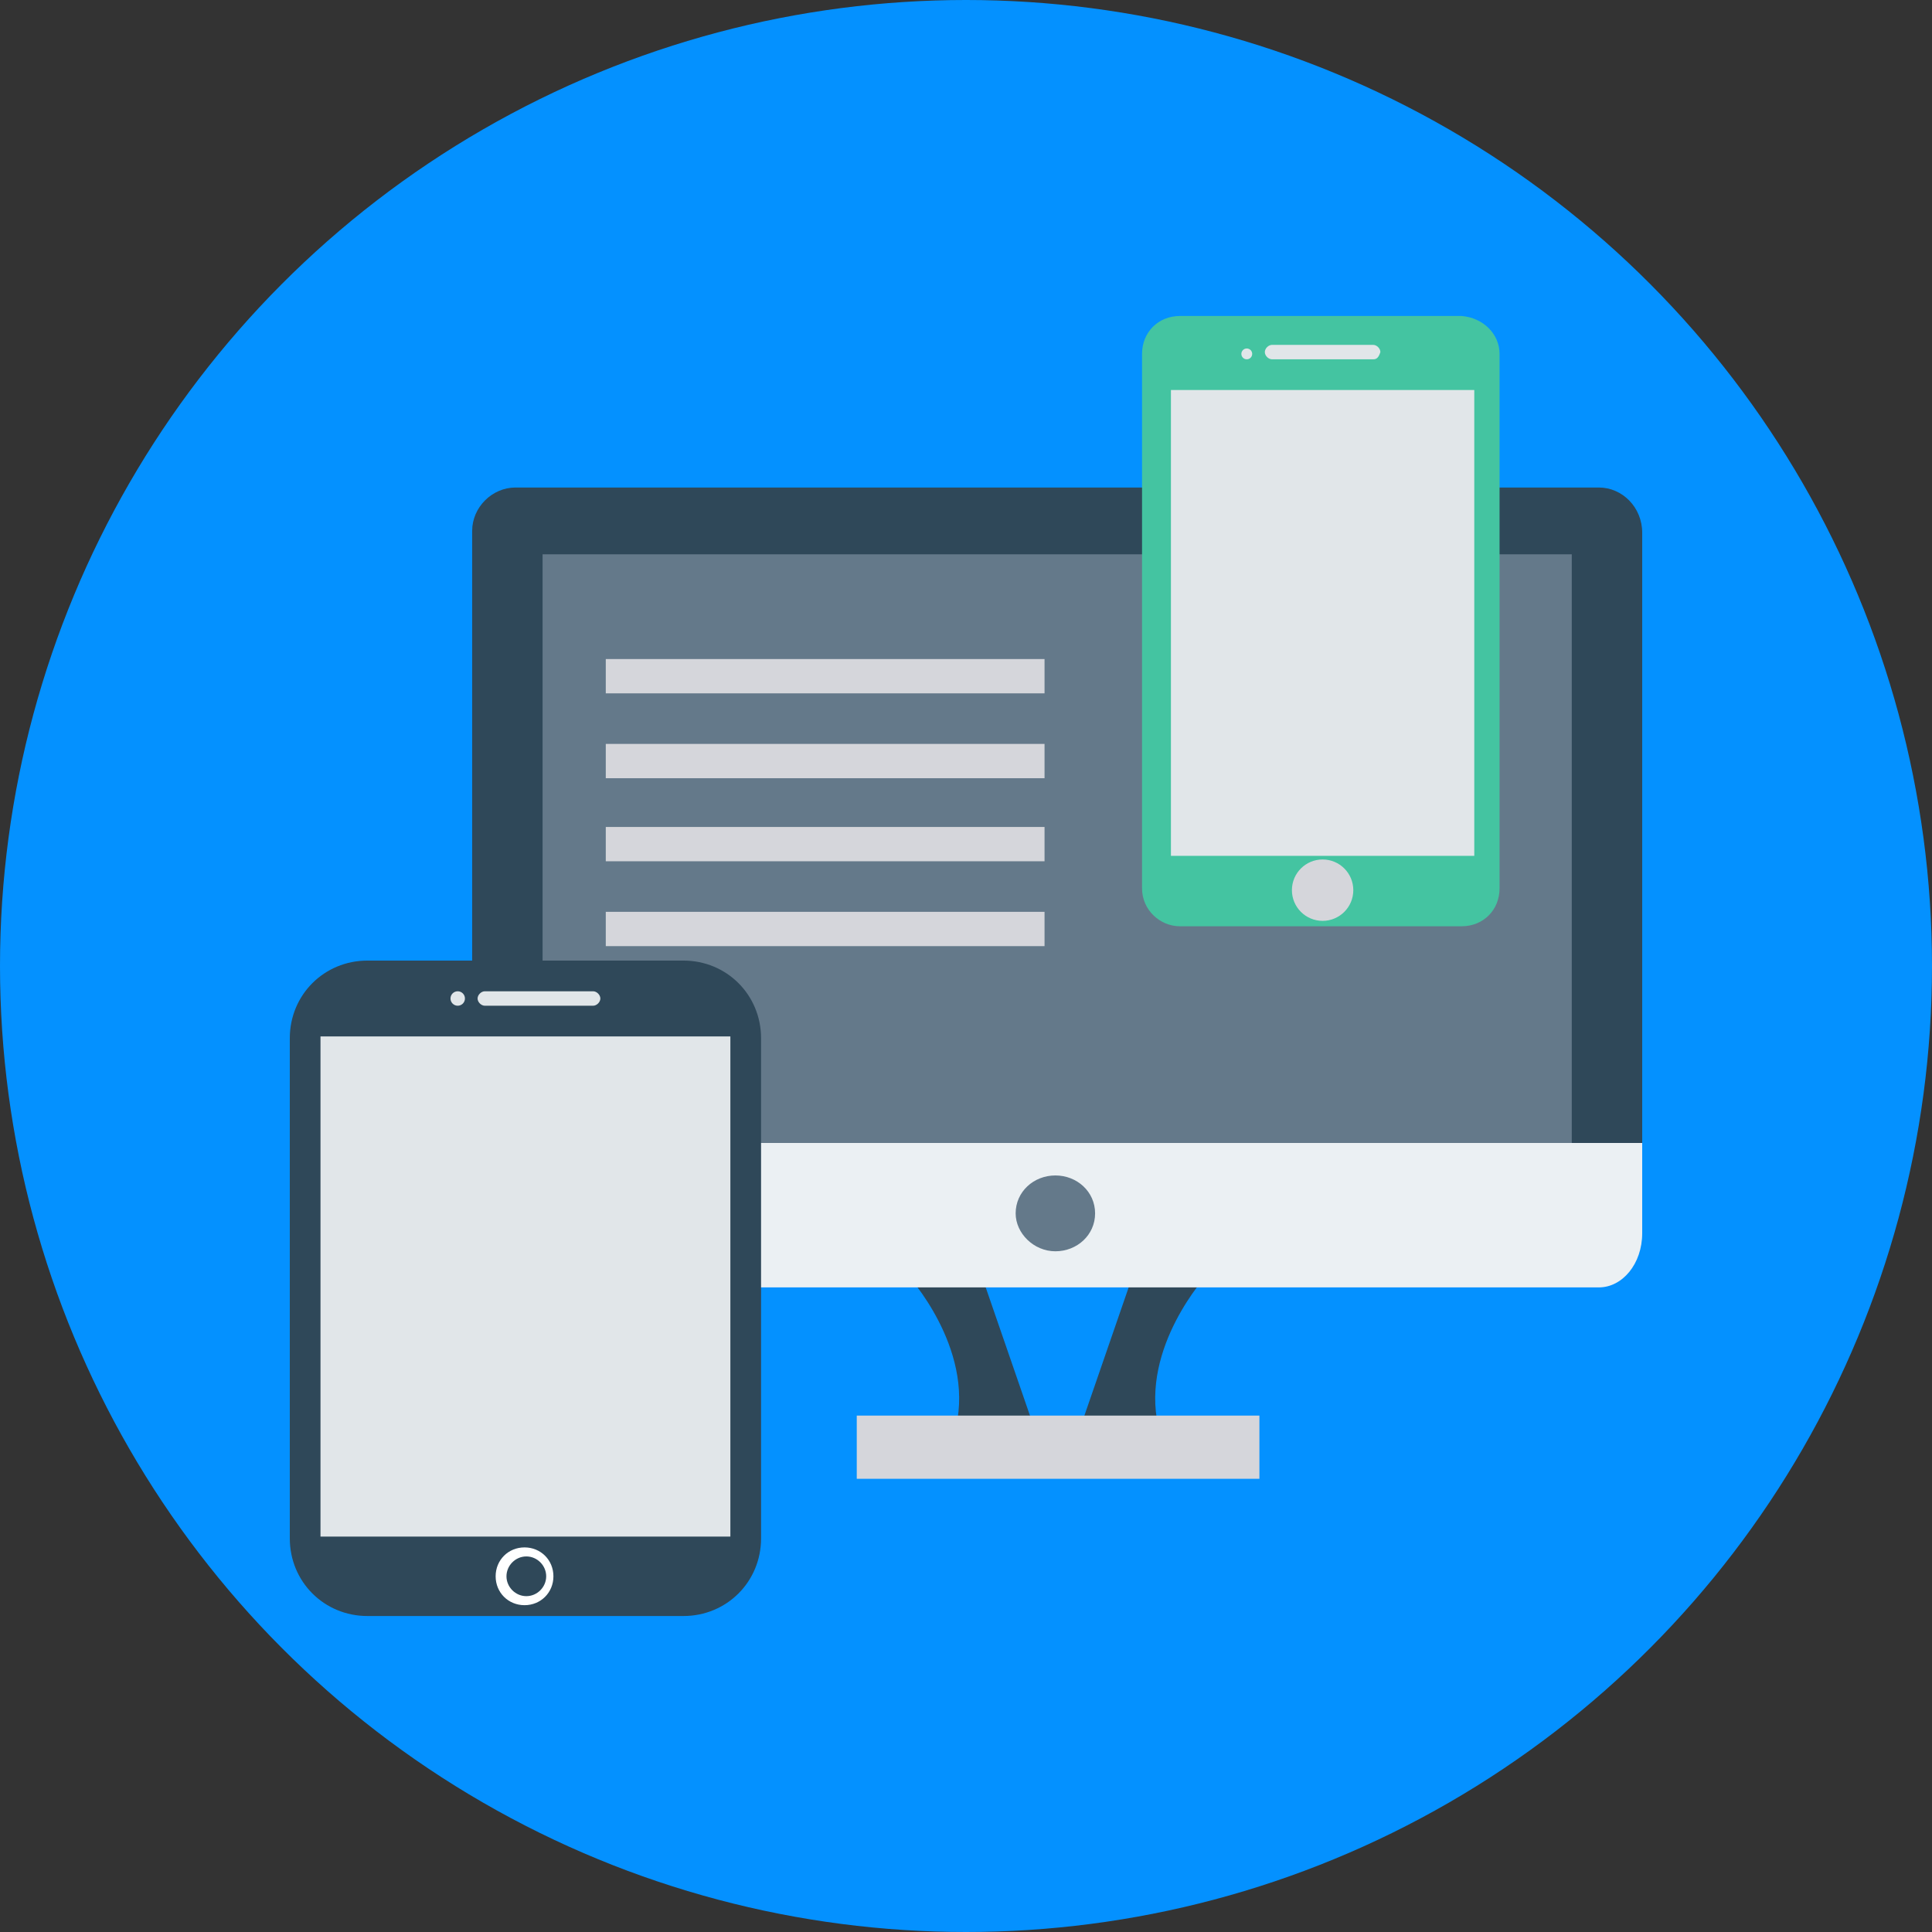
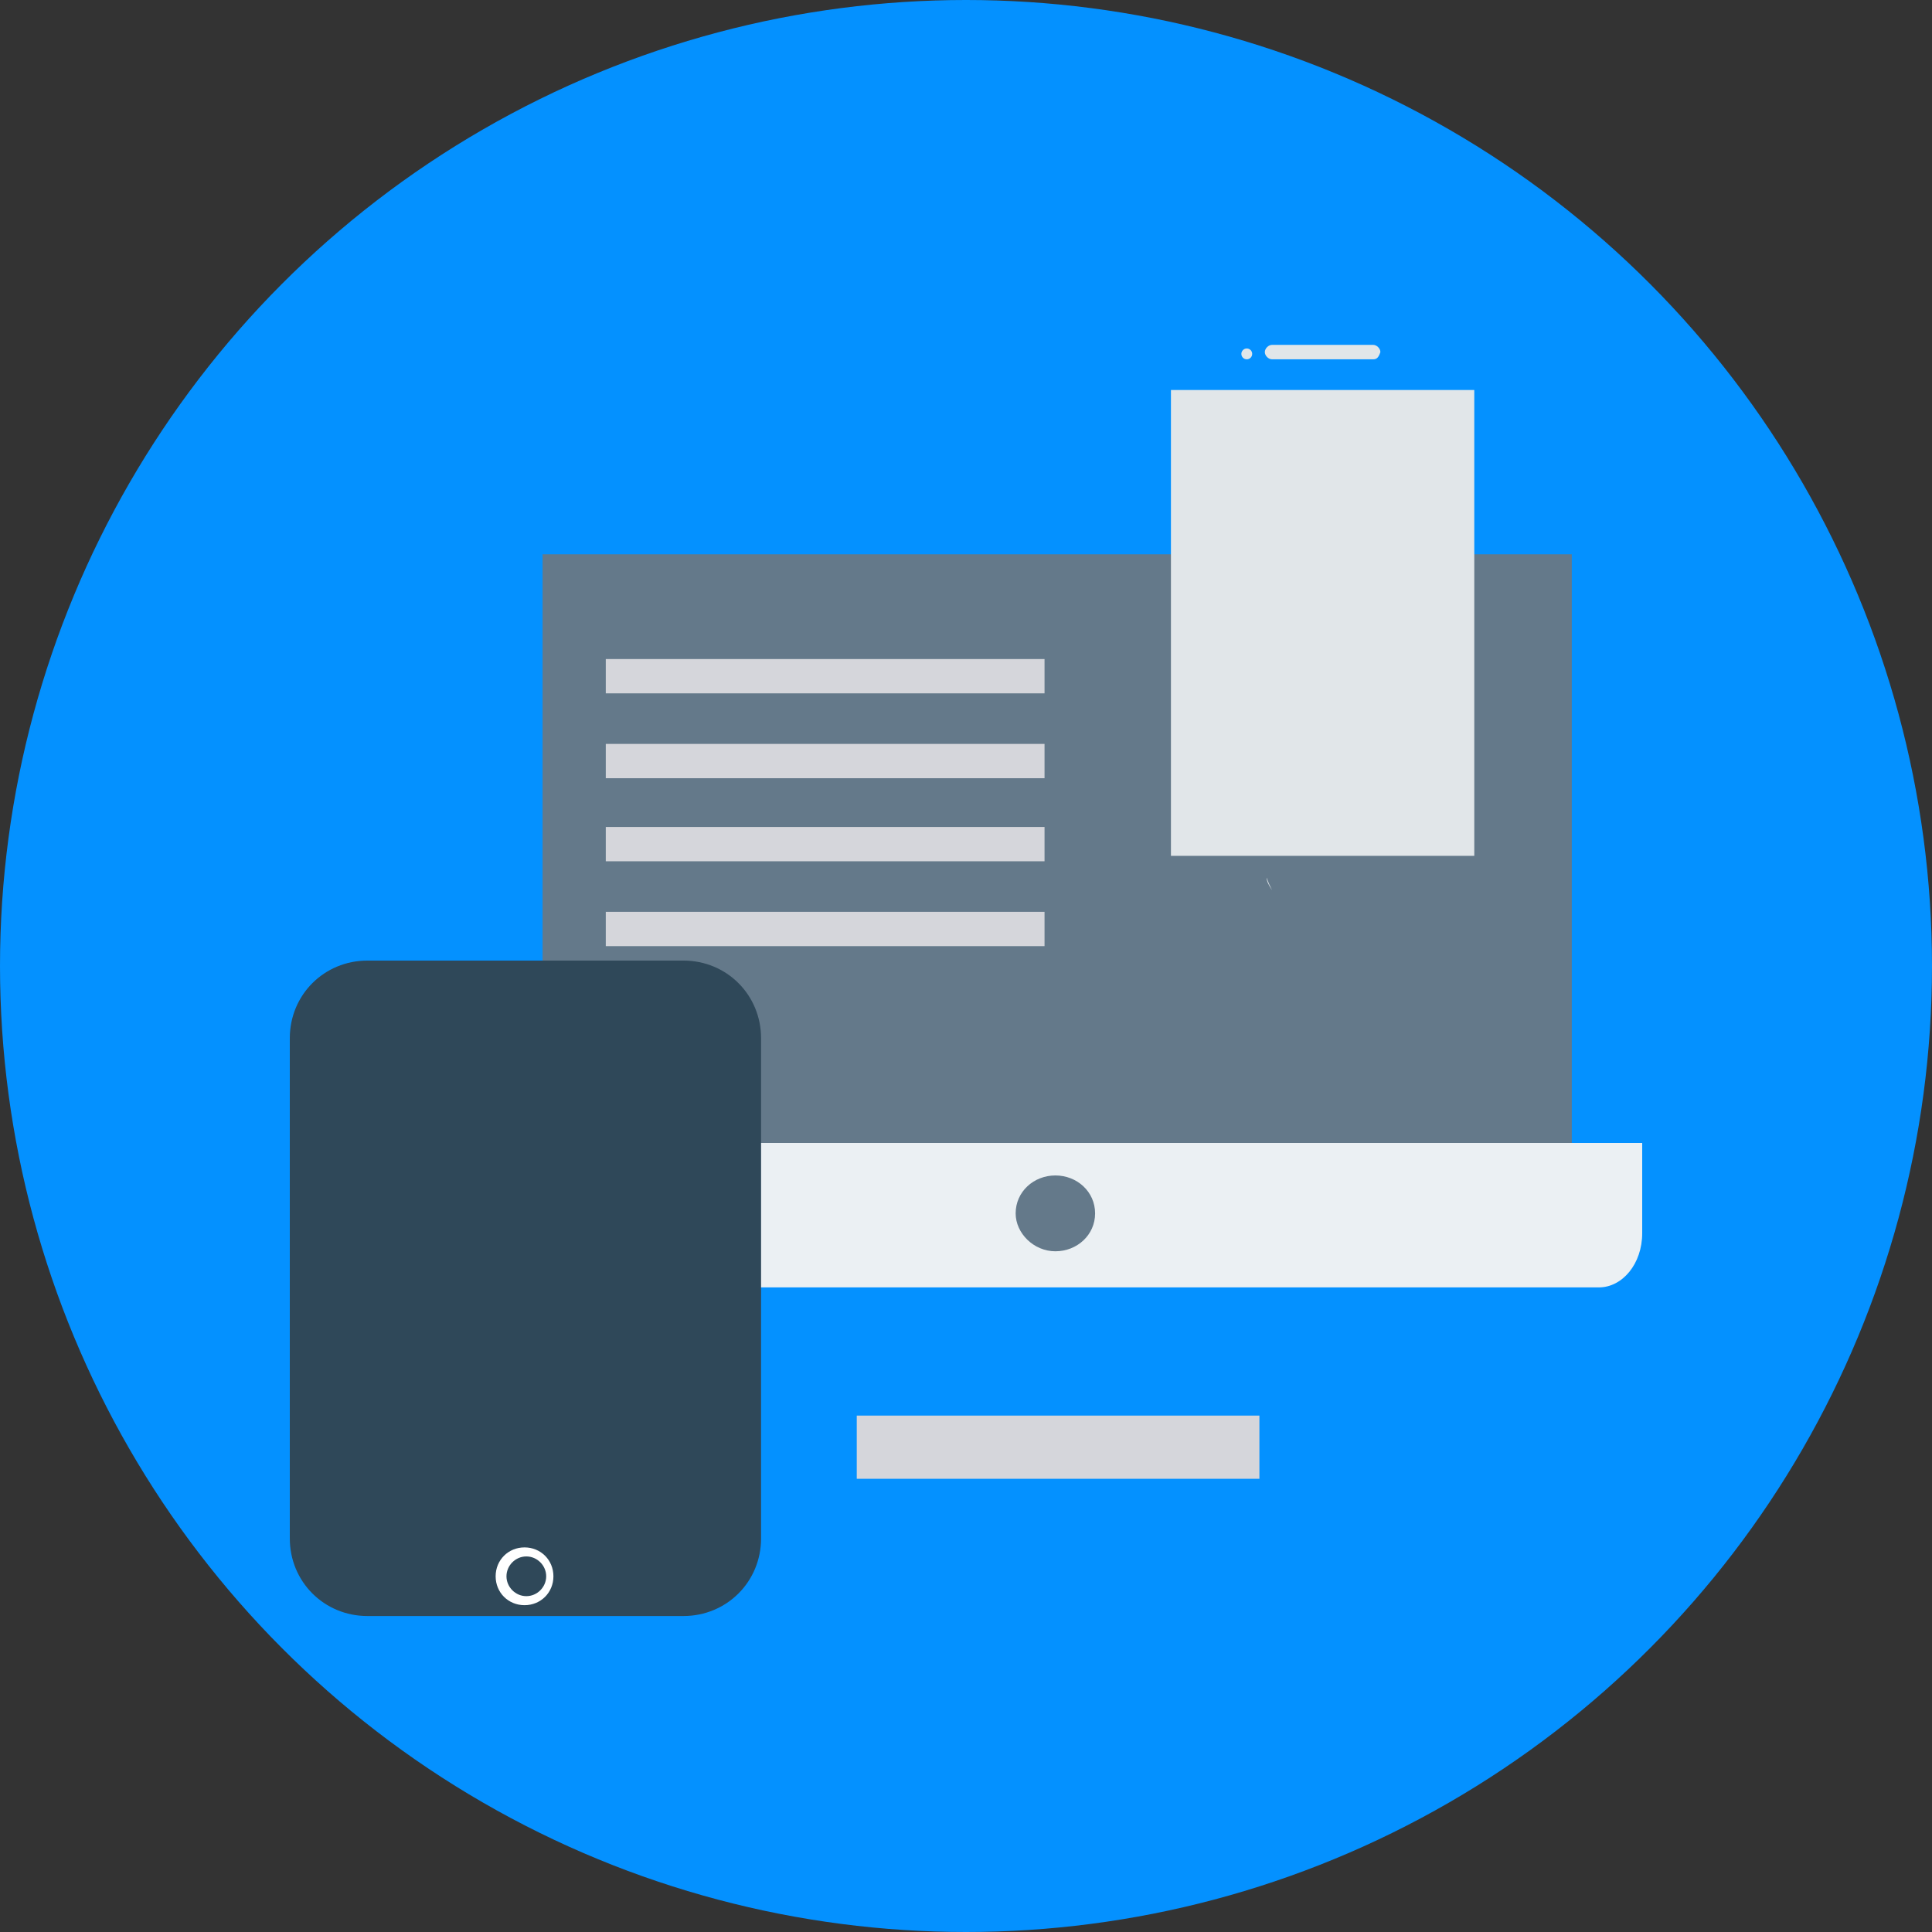
<svg xmlns="http://www.w3.org/2000/svg" version="1.1" width="512" height="512" x="0" y="0" viewBox="0 0 467.668 467.668" style="enable-background:new 0 0 512 512" xml:space="preserve" class="">
  <rect x="0" y="0" width="467.668" height="467.668" fill="#333333" stroke="none" />
  <circle r="233.834" cx="233.834" cy="233.834" fill="#0491ff" shape="circle" />
  <g transform="matrix(0.7,0,0,0.7,70.15,70.15)">
-     <path d="M213.541 340.605s23.102 24.976 16.859 52.449h26.849l-18.107-52.449h-25.601zM317.19 340.605s-23.102 24.976-16.859 52.449h-26.849l18.107-52.449h25.601zM452.683 68.371H78.049c-8.117 0-14.985 6.868-14.985 14.985v241.639c0 8.117 6.868 14.985 14.985 14.985h374.634c8.117 0 14.985-6.868 14.985-14.985V83.98c0-8.741-6.868-15.609-14.985-15.609z" style="" fill="#2f4859" data-original="#2f4859" />
    <path d="M62.439 295.024v31.22c0 9.99 6.868 18.732 14.985 18.732h375.259c8.117 0 14.985-8.117 14.985-18.732v-31.22H62.439z" style="" fill="#ebf0f3" data-original="#ebf0f3" />
    <path d="M87.415 91.473h355.902v203.551H87.415zM278.478 319.376c0 7.493-6.244 13.112-13.737 13.112s-13.737-6.244-13.737-13.112c0-7.493 6.244-13.112 13.737-13.112 7.493-.001 13.737 5.619 13.737 13.112z" style="" fill="#64798a" data-original="#64798a" />
    <path d="M339.668 207.61c-.624-1.249-1.249-2.498-1.873-4.371 0 1.249.624 2.498 1.873 4.371z" style="" fill="#e1e6e9" data-original="#e1e6e9" />
    <path d="M109.268 127.688h151.727v11.863H109.268zM109.268 157.034h151.727v11.863H109.268zM109.268 185.756h151.727v11.863H109.268zM109.268 215.102h151.727v11.863H109.268zM196.059 389.307h139.239v21.854H196.059z" style="" fill="#d5d6db" data-original="#d5d6db" />
-     <path d="M418.341 22.166v184.82c0 7.493-5.62 13.112-13.112 13.112h-97.405c-6.868 0-13.112-5.62-13.112-13.112V22.166c0-7.493 5.62-13.112 13.112-13.112h97.405c7.493.624 13.112 6.244 13.112 13.112z" style="" fill="#44c4a1" data-original="#44c4a1" />
    <path d="M304.702 34.654H409.6v161.093H304.702zM374.634 24.039h-34.966c-1.249 0-2.498-1.249-2.498-2.498s1.249-2.498 2.498-2.498h34.966c1.249 0 2.498 1.249 2.498 2.498-.625 1.874-1.249 2.498-2.498 2.498z" style="" fill="#e1e6e9" data-original="#e1e6e9" />
    <circle cx="330.927" cy="22.166" r="1.873" style="" fill="#e1e6e9" data-original="#e1e6e9" />
-     <circle cx="357.151" cy="207.61" r="10.615" style="" fill="#d5d6db" data-original="#d5d6db" />
    <path d="M136.117 231.961H26.849C11.863 231.961 0 243.824 0 258.81v172.956c0 14.985 11.863 26.849 26.849 26.849h109.268c14.985 0 26.849-11.863 26.849-26.849V258.81c0-14.986-11.864-26.849-26.849-26.849z" style="" fill="#2f4859" data-original="#2f4859" />
-     <path d="M10.615 258.185h141.737v172.956H10.615zM104.898 247.571H67.434c-1.249 0-2.498-1.249-2.498-2.498s1.249-2.498 2.498-2.498h37.463c1.249 0 2.498 1.249 2.498 2.498s-1.249 2.498-2.497 2.498z" style="" fill="#e1e6e9" data-original="#e1e6e9" />
-     <circle cx="58.068" cy="245.073" r="2.498" style="" fill="#e1e6e9" data-original="#e1e6e9" />
    <path d="M91.161 444.878c0 5.62-4.371 9.99-9.99 9.99-5.62 0-9.99-4.371-9.99-9.99 0-5.62 4.371-9.99 9.99-9.99s9.99 4.371 9.99 9.99z" style="" fill="#ffffff" data-original="#ffffff" />
    <path d="M88.663 444.878c0 3.746-3.122 6.868-6.868 6.868s-6.868-3.122-6.868-6.868 3.122-6.868 6.868-6.868c3.746 0 6.868 3.122 6.868 6.868z" style="" fill="#2f4859" data-original="#2f4859" />
  </g>
</svg>